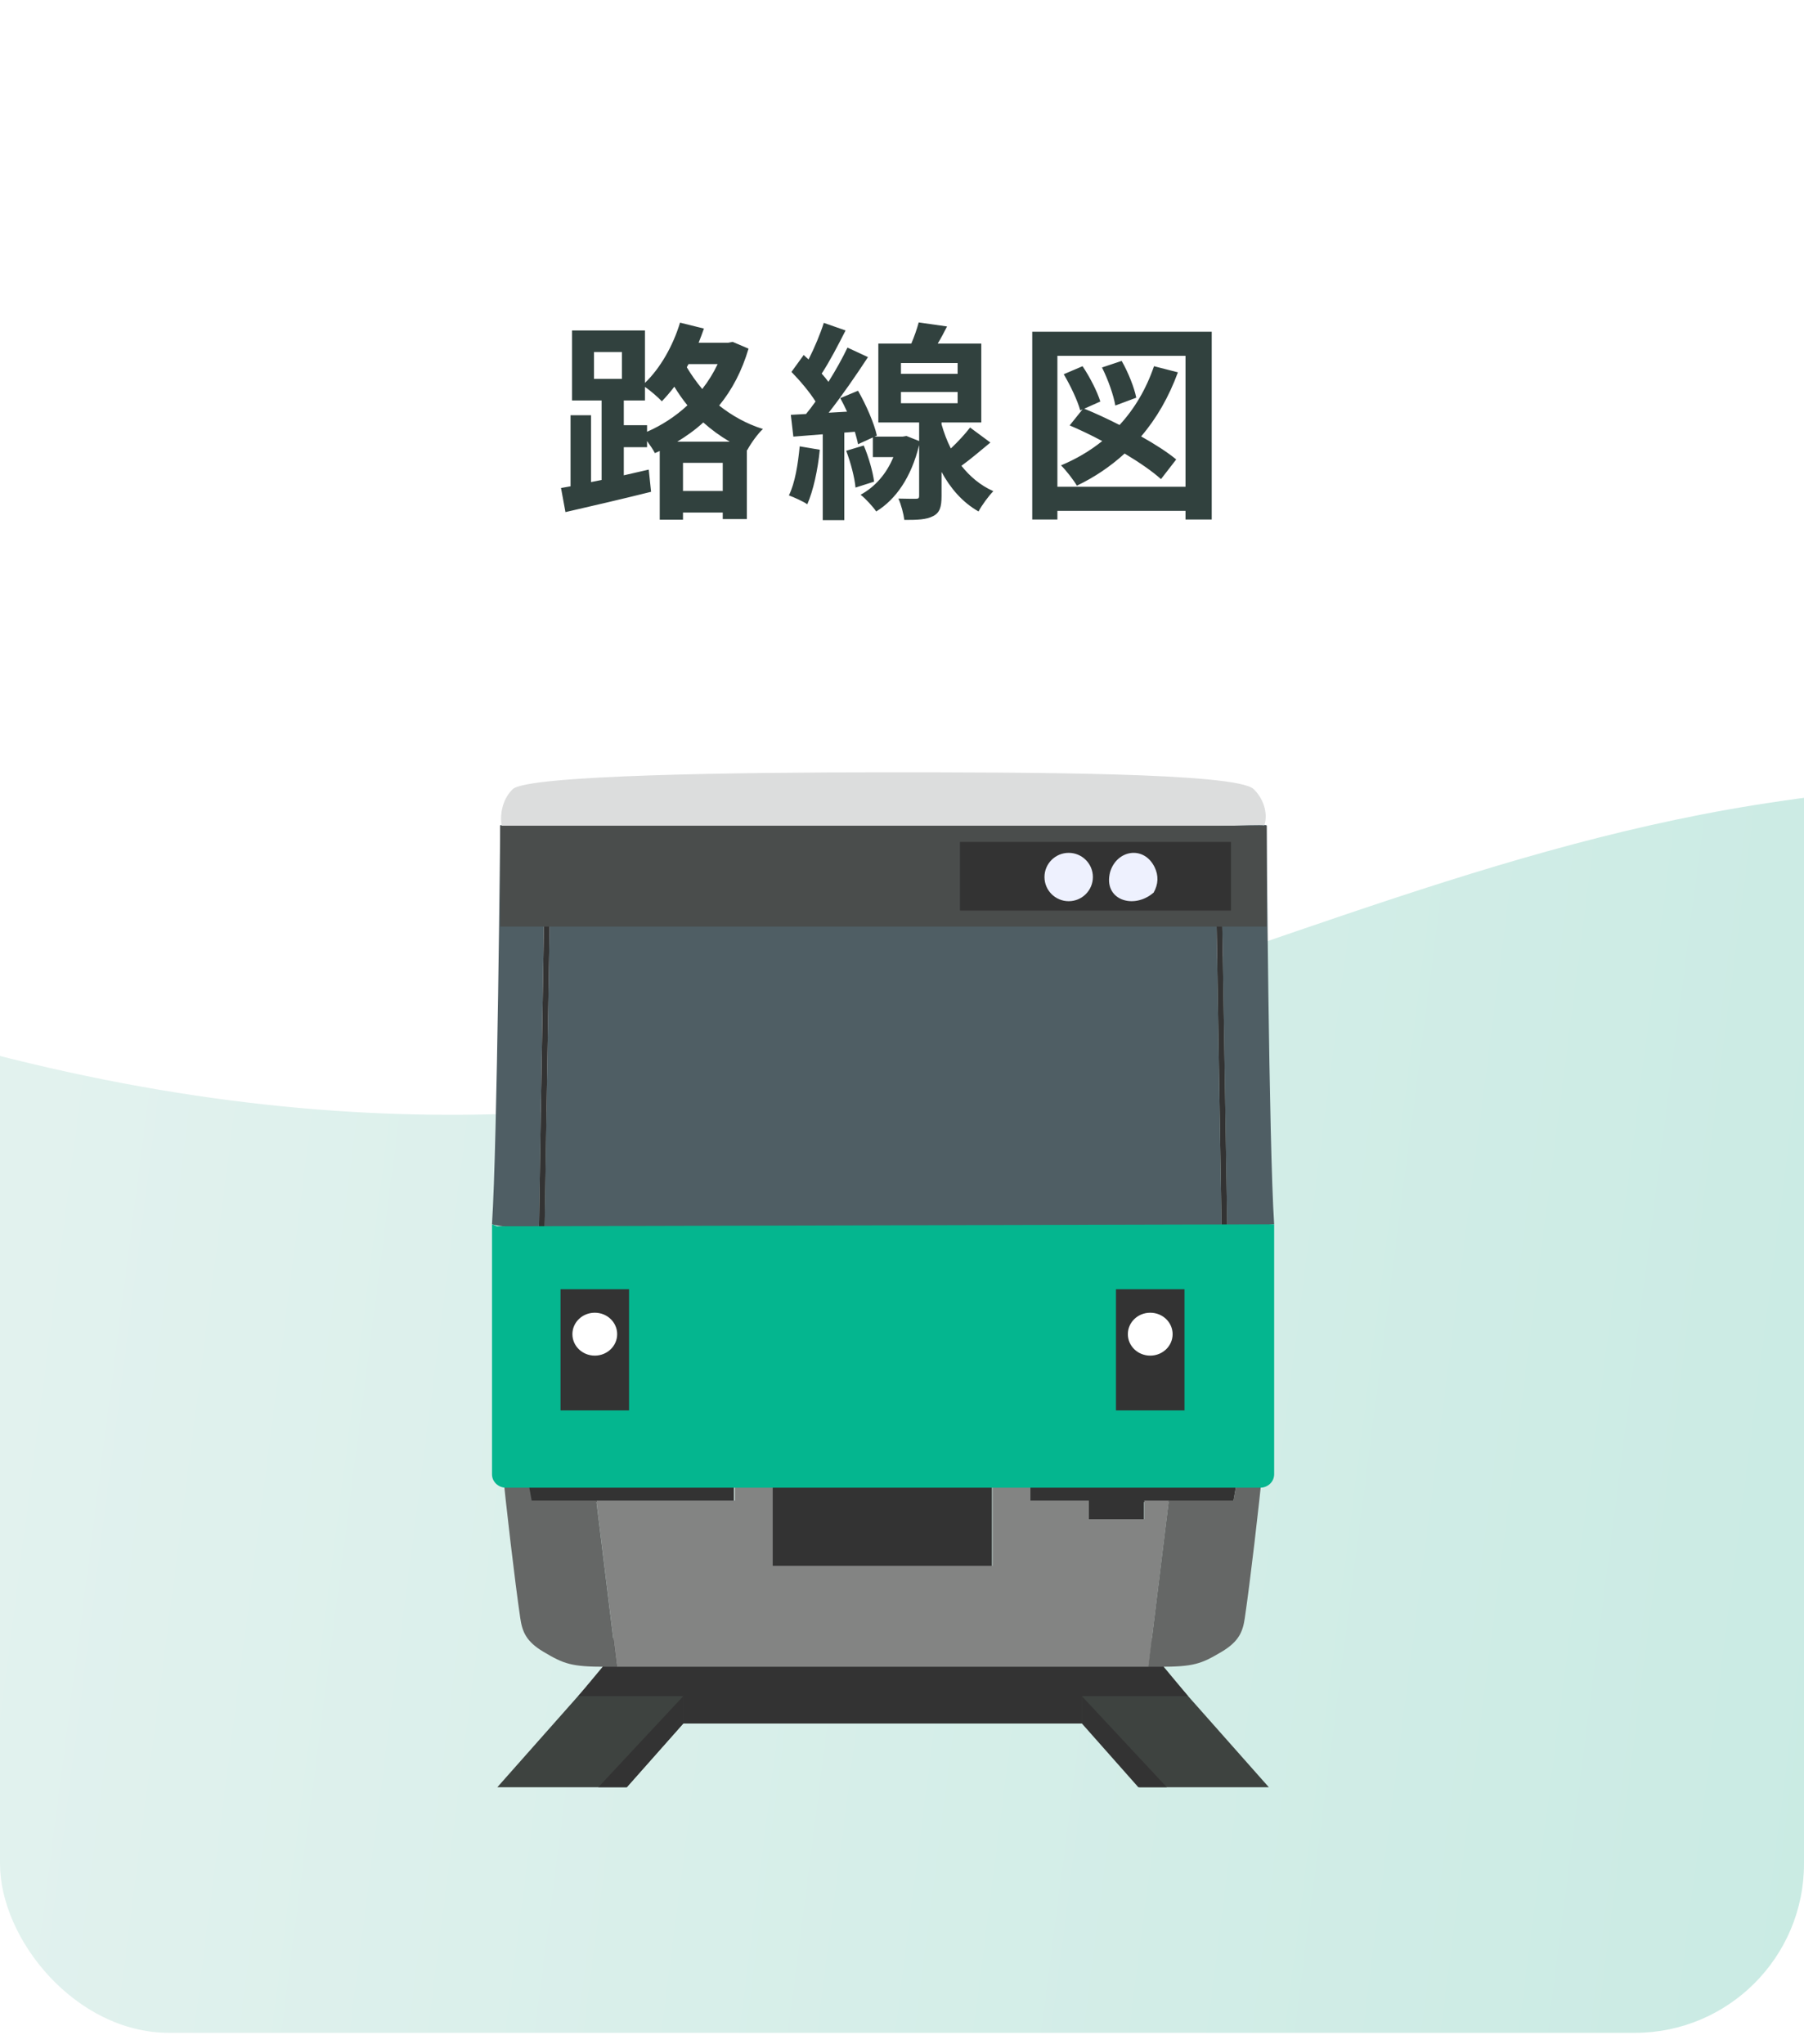
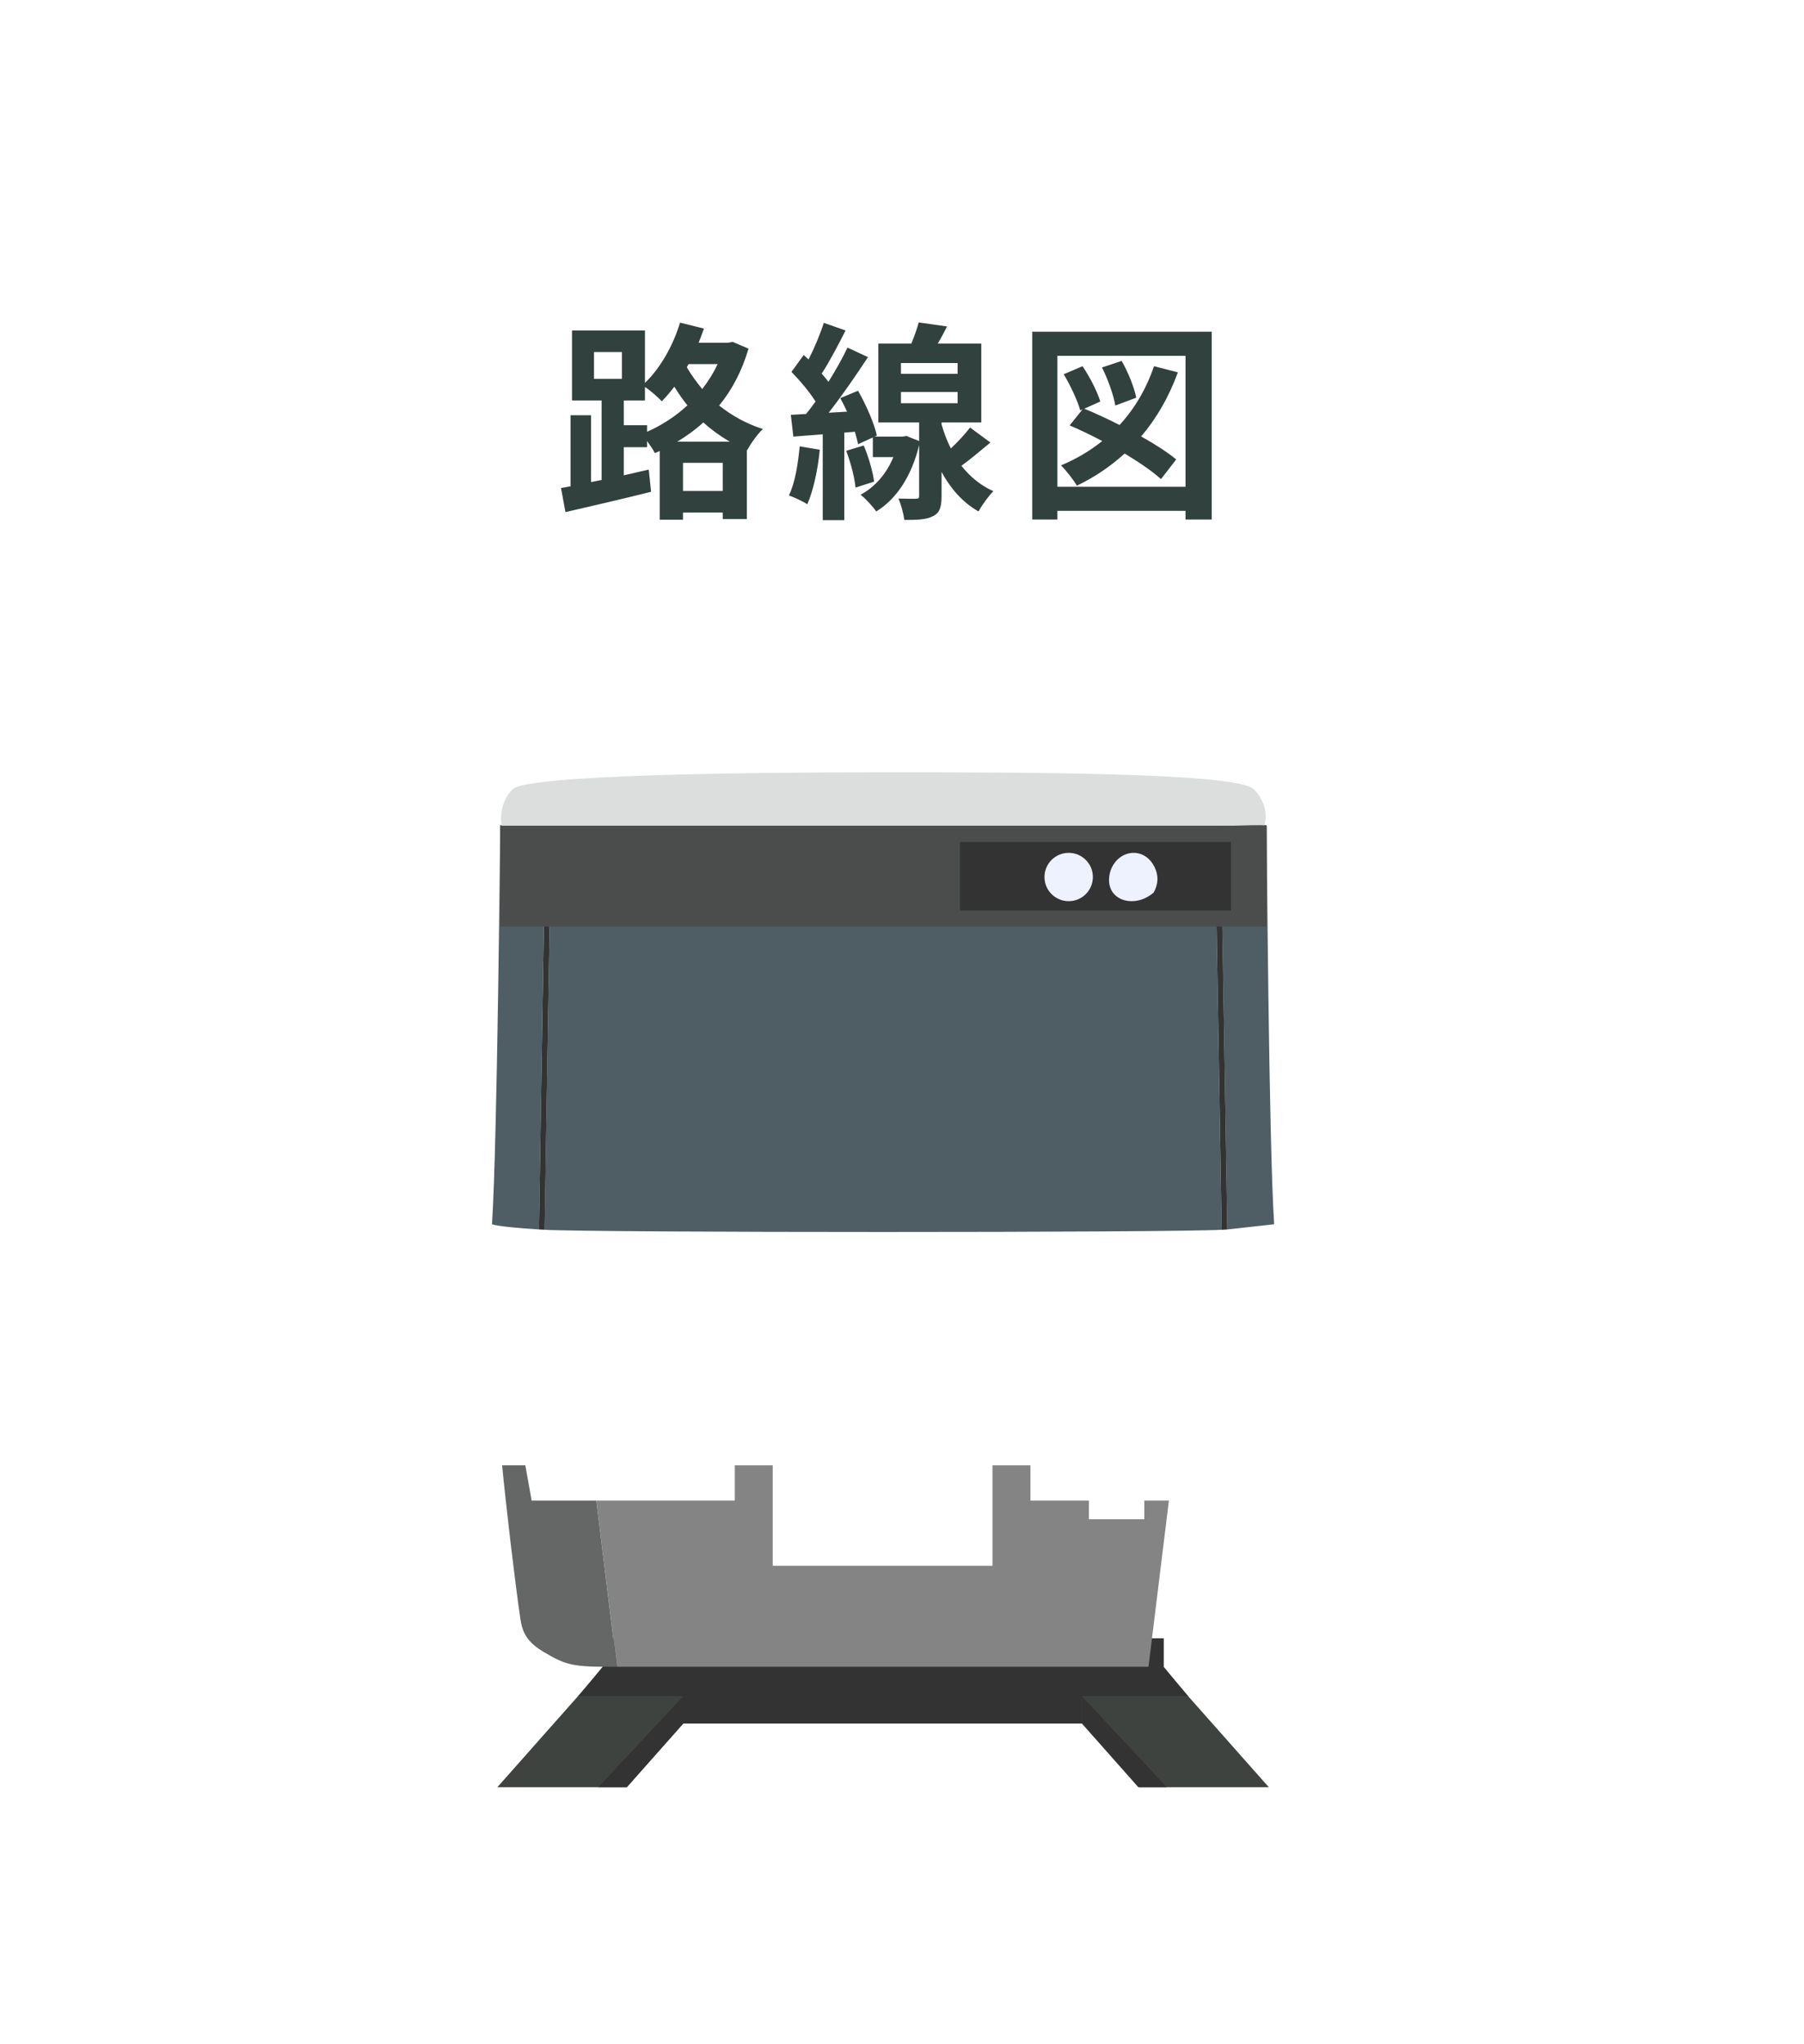
<svg xmlns="http://www.w3.org/2000/svg" width="128" height="145" viewBox="0 0 128 145" fill="none">
  <g filter="url(#filter0_d_1_2932)">
    <rect y="0.206" width="128" height="144" rx="12" fill="white" />
  </g>
  <path d="M48.056 31.333H51.776C51.086 30.928 50.471 30.478 49.901 29.968C49.331 30.493 48.716 30.928 48.056 31.333ZM48.461 34.828H51.281V32.833H48.461V34.828ZM45.911 30.163V30.628C46.946 30.178 47.936 29.533 48.776 28.753C48.416 28.318 48.116 27.868 47.846 27.433C47.561 27.808 47.261 28.153 46.961 28.468C46.706 28.198 46.166 27.718 45.761 27.448V28.408H44.261V30.163H45.911ZM42.146 24.973V26.878H44.126V24.973H42.146ZM50.921 25.828H48.851L48.731 26.053C49.031 26.563 49.406 27.088 49.826 27.598C50.261 27.043 50.621 26.458 50.921 25.828ZM51.986 24.253L53.111 24.733C52.646 26.308 51.941 27.658 51.026 28.768C51.896 29.458 52.931 30.058 54.131 30.433C53.771 30.763 53.261 31.468 53.021 31.933L52.991 31.918V36.823H51.281V36.358H48.461V36.868H46.811V31.993L46.466 32.143C46.346 31.903 46.121 31.573 45.911 31.288V31.723H44.261V33.718L46.031 33.313L46.196 34.888C44.096 35.413 41.816 35.938 40.121 36.328L39.806 34.618L40.481 34.498V29.458H41.936V34.198L42.686 34.048V28.408H40.586V23.443H45.761V27.163C46.856 26.113 47.756 24.523 48.251 22.888L49.946 23.308C49.826 23.638 49.706 23.983 49.571 24.313H51.671L51.986 24.253ZM56.741 31.663L58.166 31.903C58.031 33.328 57.701 34.813 57.281 35.773C56.981 35.563 56.336 35.278 55.976 35.143C56.411 34.258 56.621 32.923 56.741 31.663ZM60.041 31.978L61.286 31.603C61.631 32.413 61.931 33.463 62.021 34.168L60.701 34.588C60.641 33.883 60.356 32.803 60.041 31.978ZM63.926 27.808V28.603H67.946V27.808H63.926ZM63.926 25.753V26.518H67.946V25.753H63.926ZM68.831 30.328L70.271 31.393C69.581 31.963 68.861 32.578 68.216 33.043C68.801 33.778 69.536 34.423 70.481 34.843C70.166 35.158 69.656 35.848 69.431 36.283C68.261 35.623 67.406 34.588 66.806 33.478V35.188C66.806 35.953 66.686 36.373 66.206 36.613C65.726 36.868 65.081 36.883 64.166 36.883C64.106 36.433 63.941 35.803 63.746 35.368C64.256 35.383 64.811 35.383 64.976 35.383C65.171 35.383 65.216 35.338 65.216 35.173V31.573C64.661 33.853 63.566 35.428 62.171 36.283C61.946 35.953 61.391 35.338 61.061 35.098C62.081 34.543 62.891 33.628 63.386 32.428H61.931V31.033L60.881 31.513C60.836 31.258 60.746 30.958 60.656 30.628L59.906 30.688V36.898H58.376V30.808L56.291 30.973L56.111 29.428L57.191 29.368C57.416 29.098 57.641 28.798 57.866 28.483C57.446 27.808 56.756 26.998 56.156 26.383L57.026 25.183C57.131 25.288 57.251 25.393 57.371 25.498C57.791 24.673 58.211 23.668 58.451 22.903L59.996 23.443C59.471 24.478 58.856 25.663 58.301 26.503C58.481 26.698 58.646 26.908 58.781 27.088C59.306 26.248 59.786 25.393 60.131 24.658L61.586 25.333C60.761 26.593 59.741 28.078 58.796 29.278L60.101 29.203C59.951 28.873 59.786 28.543 59.621 28.243L60.881 27.718C61.466 28.738 62.036 30.058 62.216 30.898L62.051 30.973H64.046L64.316 30.928L65.216 31.288V29.968H62.321V24.373H64.661C64.871 23.878 65.066 23.323 65.186 22.873L67.196 23.158C66.986 23.578 66.761 23.998 66.536 24.373H69.626V29.968H66.806V30.103C66.971 30.673 67.181 31.258 67.466 31.813C67.976 31.333 68.486 30.778 68.831 30.328ZM80.621 28.213L79.136 28.768C79.016 28.048 78.626 26.938 78.191 26.068L79.586 25.603C80.051 26.413 80.486 27.508 80.621 28.213ZM81.881 25.978L83.576 26.413C82.931 28.168 82.061 29.683 80.966 30.958C81.956 31.513 82.841 32.083 83.456 32.593L82.376 33.988C81.761 33.433 80.846 32.803 79.796 32.173C78.791 33.088 77.666 33.853 76.406 34.453C76.196 34.078 75.626 33.343 75.281 33.013C76.361 32.563 77.351 31.978 78.206 31.288C77.426 30.868 76.631 30.493 75.896 30.178L76.811 29.038L76.646 29.113C76.466 28.438 75.956 27.358 75.476 26.548L76.811 25.978C77.336 26.758 77.861 27.793 78.071 28.483L76.931 28.993C77.711 29.308 78.581 29.713 79.436 30.148C80.501 28.993 81.326 27.598 81.881 25.978ZM75.026 34.528H84.116V25.243H75.026V34.528ZM73.241 23.533H85.976V36.853H84.116V36.238H75.026V36.853H73.241V23.533Z" fill="#31413E" />
  <g clip-path="url(#clip0_1_2932)">
-     <path opacity="0.6" d="M-7.564 72.786C52.945 91.367 84.364 63.529 124.509 57.109C215.273 42.593 226.308 132.48 231.212 151.368L-86.737 151.368C-86.797 140.955 -89.166 99.001 -57.064 82.076C-47.085 76.815 -31.775 65.352 -7.564 72.786Z" fill="url(#paint0_linear_1_2932)" />
-   </g>
+     </g>
  <path d="M82.561 118.357V116.218H42.753V118.357L35.285 126.786H44.471L48.483 122.26H76.835L80.844 126.786H90.03L82.561 118.357Z" fill="#3E4340" />
  <path d="M48.483 122.26V120.32L42.451 126.786H44.471L48.483 122.26Z" fill="#333333" />
  <path d="M76.761 120.32V122.26L80.77 126.786H82.79L76.761 120.32Z" fill="#333333" />
  <path d="M82.561 118.232V116.225H42.753V118.249L41.029 120.32H42.753H43.723H48.483V122.26H76.761V120.32H81.606H82.561H84.3L82.561 118.232Z" fill="#333333" />
-   <path d="M68.868 100.332H56.281L54.817 102.565H35.408C35.408 102.565 35.461 103.127 35.545 104.02H37.196L37.646 106.559H52.073V104.02H54.767V111.24H70.382V104.02H73.076V106.559H77.232V107.9H81.17V106.559H87.504L87.954 104.02H89.605C89.689 103.124 89.742 102.565 89.742 102.565H70.329L68.865 100.332H68.868Z" fill="#333333" />
-   <path d="M87.514 106.451H82.927L81.479 118.239H82.245C84.704 118.239 85.224 118.04 86.675 117.178C87.911 116.444 88.182 115.746 88.322 114.787C88.702 112.22 89.334 106.808 89.612 103.946H87.964L87.514 106.451Z" fill="#656766" />
  <path d="M81.191 106.451V107.775H77.26V106.451H73.112V103.946H70.421V111.072H54.827V103.946H52.136V106.451H42.314L43.761 118.239C49.428 118.239 62.626 118.239 62.626 118.239C62.626 118.239 75.824 118.239 81.49 118.239L82.937 106.451H81.198H81.191Z" fill="#838483" />
  <path d="M37.723 106.451L37.273 103.946H35.626C35.903 106.808 36.536 112.22 36.915 114.787C37.056 115.746 37.326 116.444 38.562 117.178C40.013 118.04 40.533 118.239 42.992 118.239H43.758L42.311 106.451H37.723Z" fill="#656766" />
  <path d="M87.075 87.215L90.406 86.847C90.023 81.116 89.872 58.541 89.872 58.541C89.872 58.541 87.627 58.208 86.598 58.066L87.075 87.215Z" fill="#4F5E64" />
  <path d="M38.239 87.215L38.717 58.066C37.684 58.208 35.492 58.541 35.492 58.541C35.492 58.541 35.288 81.116 34.909 86.847C34.909 86.847 35.236 87.026 38.239 87.215Z" fill="#4F5E64" />
  <path d="M62.657 56.995C55.098 56.995 45.623 57.174 39.117 58.012L38.636 87.238C42.205 87.447 83.109 87.447 86.678 87.238L86.197 58.012C79.695 57.174 70.217 56.995 62.657 56.995Z" fill="#4F5E64" />
  <path d="M86.397 58.039C86.334 58.029 86.264 58.023 86.197 58.016L86.678 87.242C86.745 87.238 86.812 87.235 86.879 87.231C86.949 87.228 87.009 87.221 87.079 87.218L86.601 58.07C86.534 58.06 86.468 58.05 86.401 58.043L86.397 58.039Z" fill="#333333" />
  <path d="M38.917 58.039C38.85 58.05 38.784 58.06 38.717 58.066L38.239 87.215C38.306 87.218 38.369 87.225 38.44 87.228C38.503 87.231 38.573 87.235 38.64 87.238L39.121 58.013C39.054 58.023 38.984 58.029 38.921 58.036L38.917 58.039Z" fill="#333333" />
-   <path d="M89.411 105.535C89.963 105.535 90.406 105.108 90.406 104.582V86.851L35.257 86.992L34.909 86.851V104.582C34.909 105.111 35.355 105.535 35.903 105.535H89.408H89.411Z" fill="#04B68F" />
  <path d="M62.98 59.488C70.716 59.488 88.842 58.376 89.71 58.551C90.009 57.602 89.576 56.578 88.951 55.978C87.722 54.8 72.746 54.786 62.668 54.786C52.589 54.786 37.428 54.975 36.381 55.982C35.756 56.581 35.408 57.602 35.608 58.696C36.479 58.518 55.245 59.488 62.984 59.488H62.98Z" fill="#DCDDDD" />
  <path d="M89.872 58.575H35.492V65.731H89.872V58.575Z" fill="#4A4D4C" />
-   <path d="M44.633 100.053V91.458H39.771V100.053H44.633Z" fill="#333333" />
+   <path d="M44.633 100.053V91.458V100.053H44.633Z" fill="#333333" />
  <path d="M43.79 94.644C43.79 93.802 43.08 93.122 42.202 93.122C41.324 93.122 40.614 93.802 40.614 94.644C40.614 95.486 41.324 96.166 42.202 96.166C43.08 96.166 43.79 95.486 43.79 94.644Z" fill="white" />
-   <path d="M84.044 100.053V91.458H79.182V100.053H84.044Z" fill="#333333" />
  <path d="M83.201 94.644C83.201 93.802 82.491 93.122 81.613 93.122C80.735 93.122 80.025 93.802 80.025 94.644C80.025 95.486 80.735 96.166 81.613 96.166C82.491 96.166 83.201 95.486 83.201 94.644Z" fill="white" />
  <path d="M87.342 59.727H68.113V64.593H87.342V59.727Z" fill="#333333" />
  <path d="M81.835 63.334C80.42 64.547 78.246 63.831 78.769 61.852C79.241 60.29 81.148 59.962 81.918 61.504C82.215 62.111 82.194 62.727 81.846 63.334H81.835Z" fill="#EEF1FE" />
  <path d="M75.827 63.929C76.775 63.929 77.544 63.161 77.544 62.215C77.544 61.268 76.775 60.5 75.827 60.5C74.878 60.5 74.109 61.268 74.109 62.215C74.109 63.161 74.878 63.929 75.827 63.929Z" fill="#EEF1FE" />
  <defs>
    <filter id="filter0_d_1_2932" x="-16" y="-14.794" width="168" height="184" filterUnits="userSpaceOnUse" color-interpolation-filters="sRGB">
      <feFlood flood-opacity="0" result="BackgroundImageFix" />
      <feColorMatrix in="SourceAlpha" type="matrix" values="0 0 0 0 0 0 0 0 0 0 0 0 0 0 0 0 0 0 127 0" result="hardAlpha" />
      <feOffset dx="4" dy="5" />
      <feGaussianBlur stdDeviation="10" />
      <feComposite in2="hardAlpha" operator="out" />
      <feColorMatrix type="matrix" values="0 0 0 0 0.398 0 0 0 0 0.425 0 0 0 0 0.407 0 0 0 0.05 0" />
      <feBlend mode="normal" in2="BackgroundImageFix" result="effect1_dropShadow_1_2932" />
      <feBlend mode="normal" in="SourceGraphic" in2="effect1_dropShadow_1_2932" result="shape" />
    </filter>
    <linearGradient id="paint0_linear_1_2932" x1="-87.246" y1="68.146" x2="235.949" y2="109.763" gradientUnits="userSpaceOnUse">
      <stop offset="0.285" stop-color="#CEE9E3" />
      <stop offset="0.81" stop-color="#9AD9CB" />
    </linearGradient>
    <clipPath id="clip0_1_2932">
      <rect y="0.206" width="128" height="144" rx="12" fill="white" />
    </clipPath>
  </defs>
</svg>